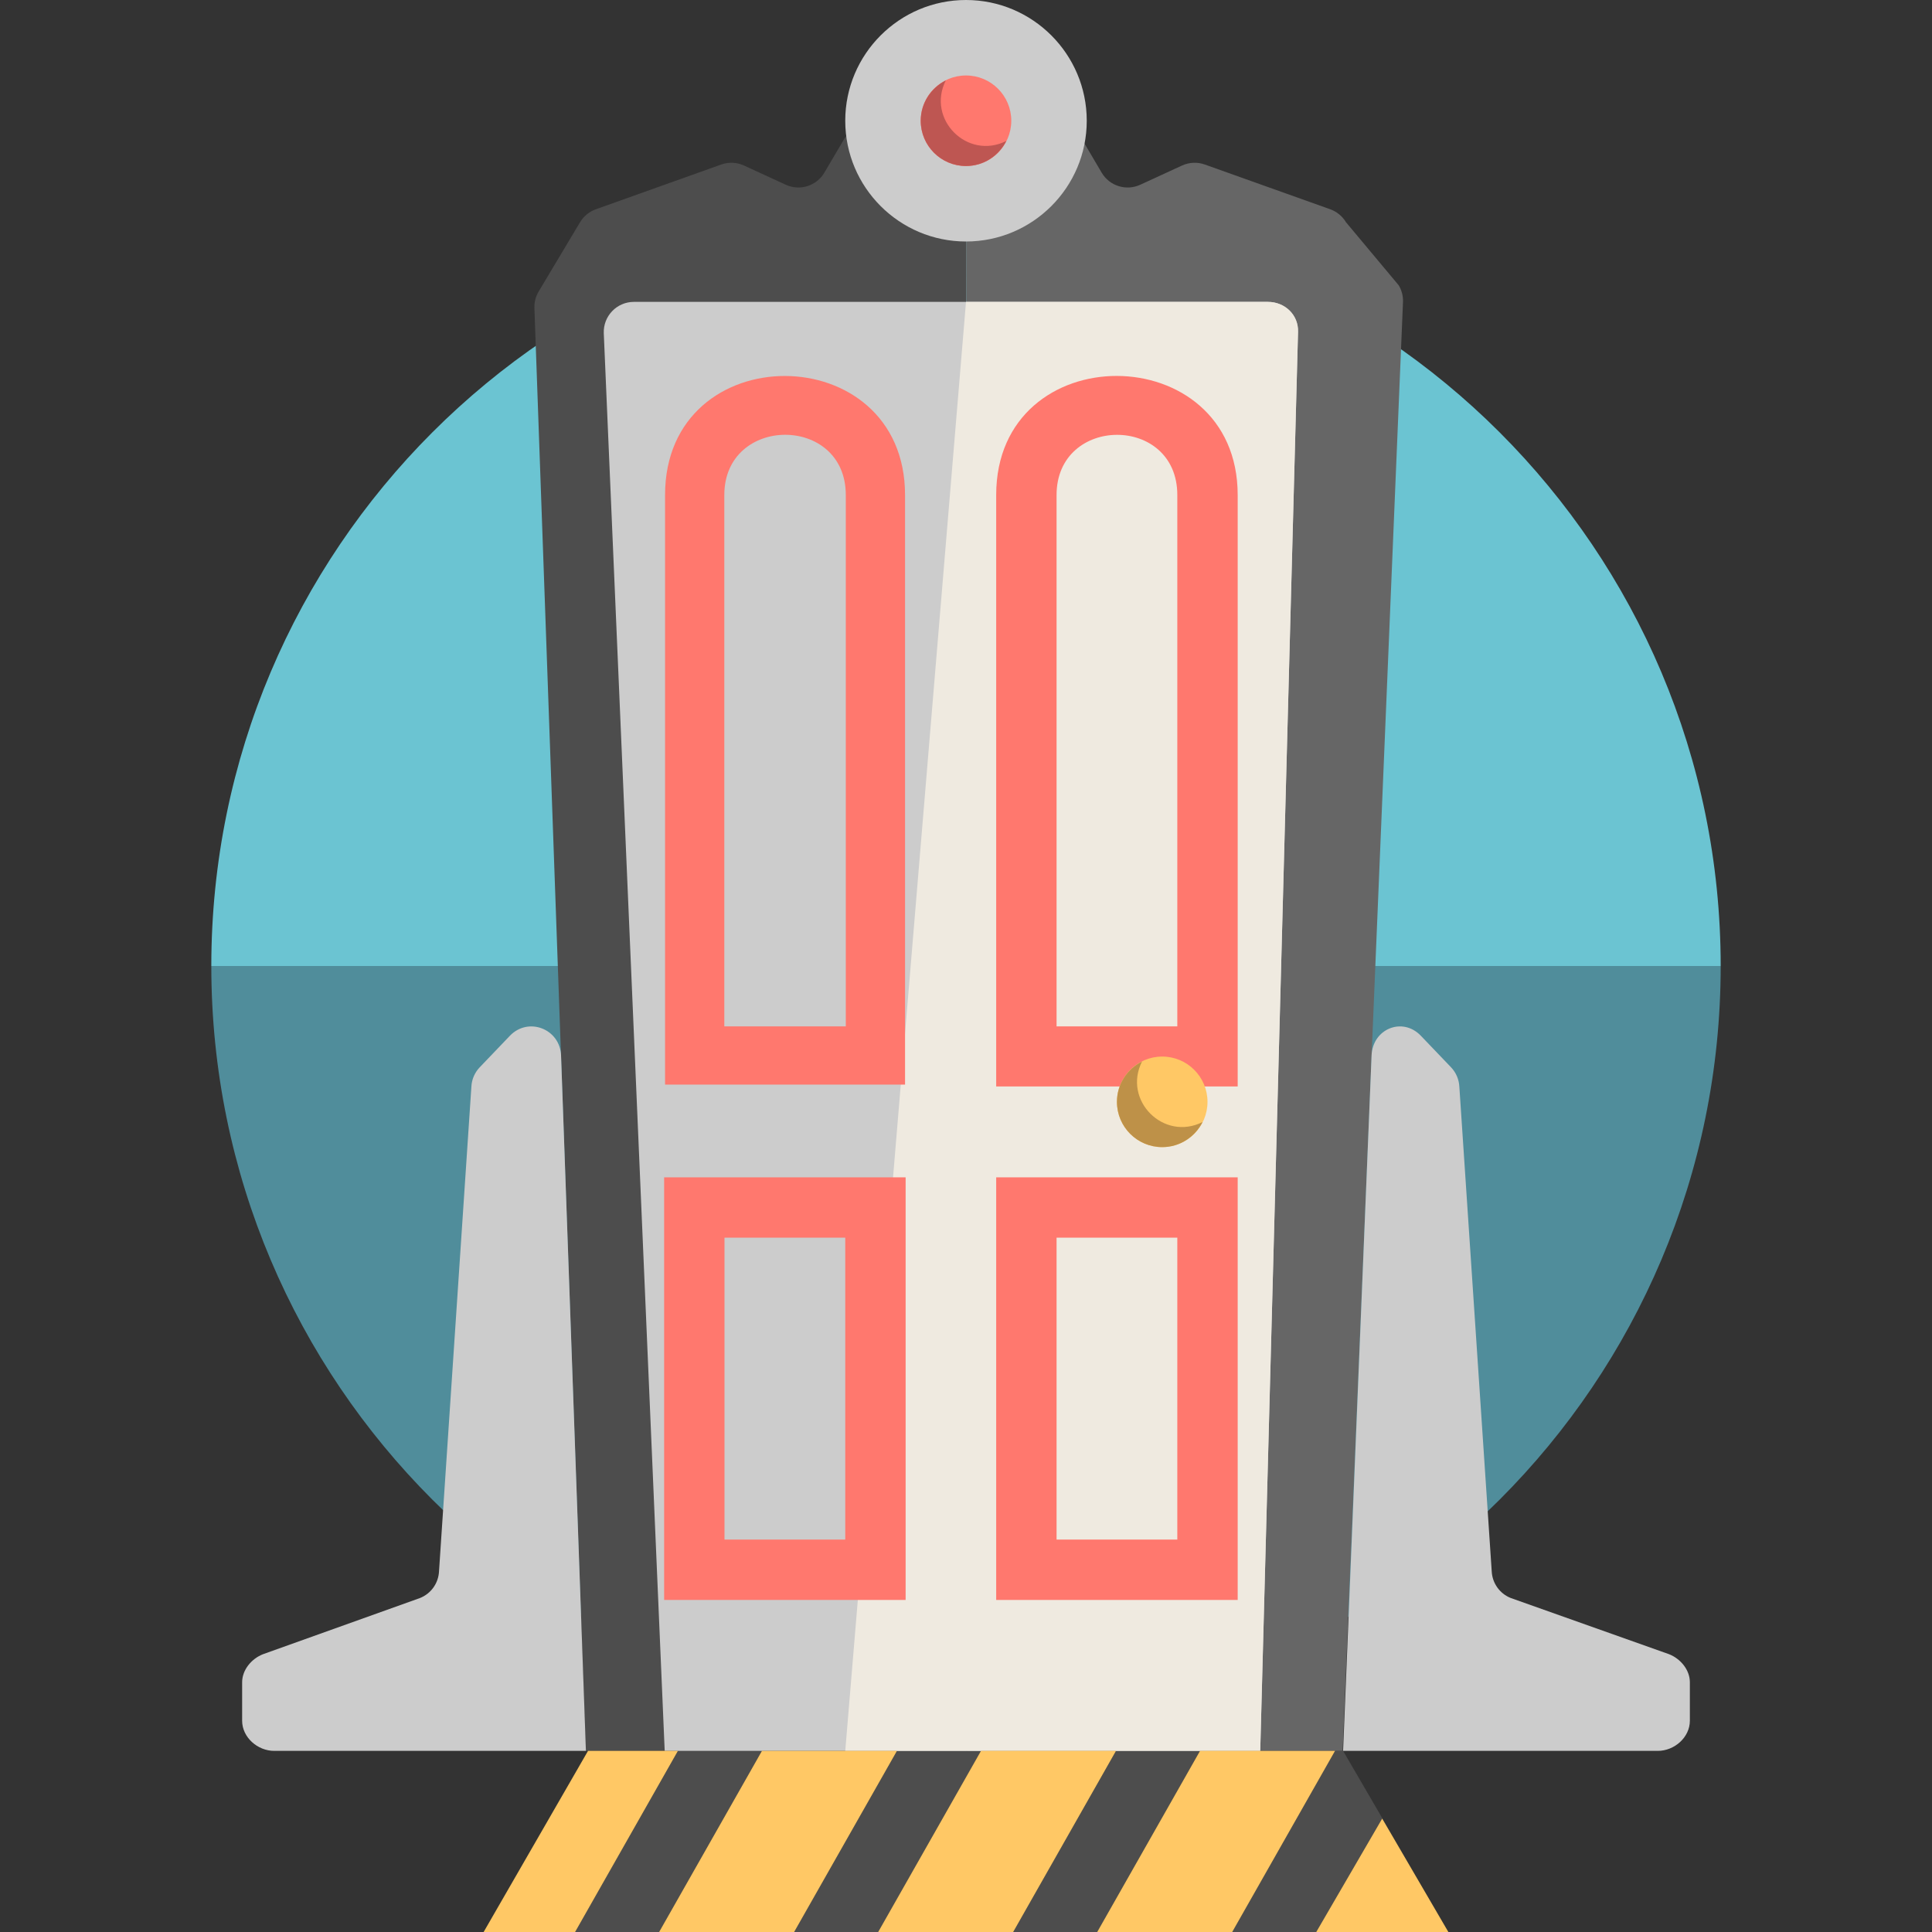
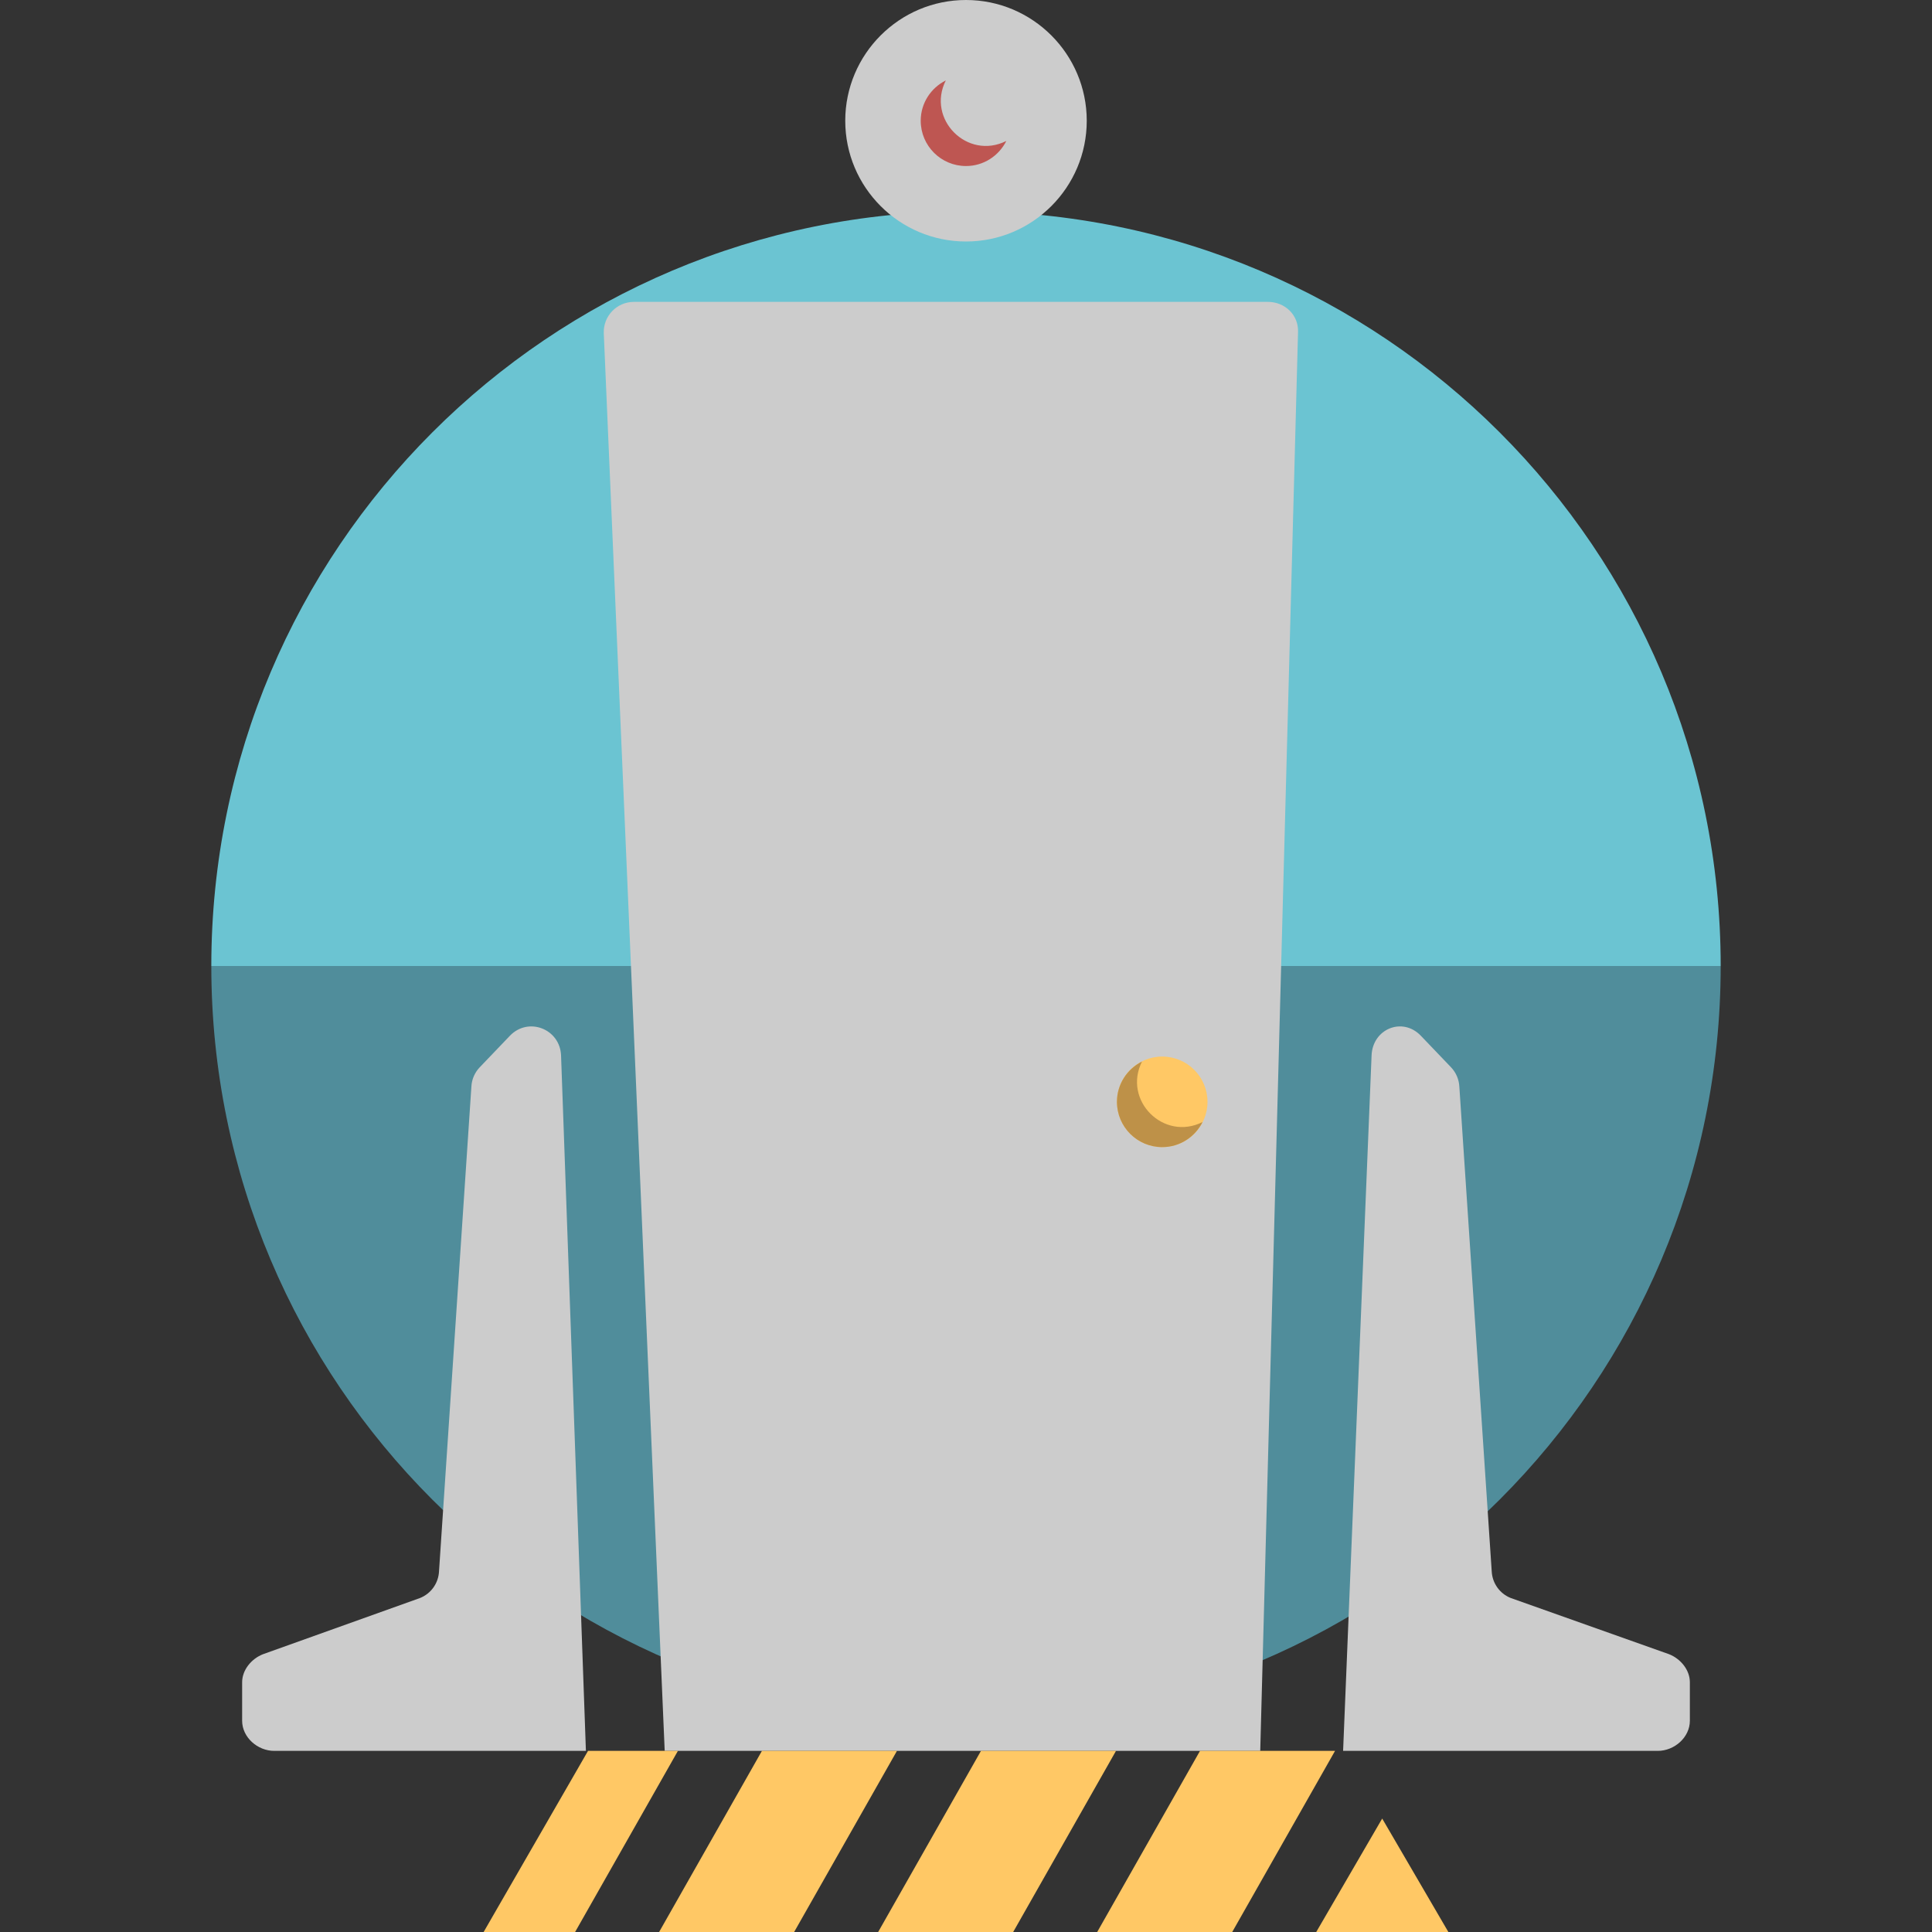
<svg xmlns="http://www.w3.org/2000/svg" version="1.1" id="Uploaded to svgrepo.com" width="800px" height="800px" viewBox="0 0 64 64" xml:space="preserve">
  <rect x="0" y="0" width="64" height="64" fill="#333333" stroke="none" />
  <style type="text/css">
	.fandom_een{fill:#FF786E;}
	.fandom_twee{fill:#BE5652;}
	.fandom_drie{fill:#BE9148;}
	.fandom_vier{fill:#FFC865;}
	.fandom_zeven{fill:#508D9B;}
	.fandom_acht{fill:#6BC4D2;}
	.fandom_veertien{fill:#EFEAE0;}
	.fandom_zestien{fill:#4D4D4D;}
	.fandom_zeventien{fill:#666666;}
	.fandom_negentien{fill:#CCCCCC;}
	.st0{fill:#4B322A;}
	.st1{fill:#644638;}
	.st2{fill:#8579A3;}
	.st3{fill:#685683;}
	.st4{fill:#3A3A3A;}
	.st5{fill:#AA9991;}
	.st6{fill:#00B3AA;}
	.st7{fill:#018273;}
	.st8{fill:#808080;}
	.st9{fill:#FFFAFA;}
</style>
  <g>
    <g>
      <path class="fandom_acht" d="M32,7C18.193,7,7,18.193,7,32h50C57,18.193,45.807,7,32,7z" />
      <path class="fandom_zeven" d="M32,57c13.807,0,25-11.193,25-25H7C7,45.807,18.193,57,32,57z" />
    </g>
    <g>
-       <path class="fandom_zestien" d="M32,4.129V58H19.404l-1.701-47.796c-0.007-0.192,0.042-0.382,0.141-0.548l1.371-2.294    c0.119-0.199,0.304-0.351,0.522-0.429l4.154-1.483c0.246-0.088,0.516-0.076,0.754,0.033l1.385,0.637    c0.466,0.214,1.019,0.041,1.279-0.402l0.645-1.096c0.18-0.305,0.508-0.493,0.862-0.493H32z M43.602,64l2.19-3.766L44.492,58    h-0.267l-3.406,6H43.602z M33.563,64h2.783l3.406-6h-2.783L33.563,64z M26.307,64h2.783l3.406-6h-2.783L26.307,64z M19.051,64    h2.783l3.406-6h-2.783L19.051,64z" />
-       <path class="fandom_zeventien" d="M46.335,9.452l-1.748-2.091c-0.119-0.199-0.304-0.351-0.522-0.429L39.911,5.45    c-0.246-0.088-0.517-0.076-0.754,0.033l-1.385,0.637c-0.466,0.214-1.019,0.041-1.279-0.402l-0.645-1.096    c-0.18-0.305-0.508-0.493-0.862-0.493H32L32.048,58h12.429l1.999-48C46.483,9.808,46.434,9.618,46.335,9.452z" />
      <path class="fandom_negentien" d="M42.999,11l-1.252,47H22.019l-2.018-46.963C19.98,10.47,20.433,10,21,10h21    C42.567,10,43.02,10.434,42.999,11z M36,4c0,2.206-1.794,4-4,4s-4-1.794-4-4s1.794-4,4-4S36,1.794,36,4z M16.89,34.312    l-0.999,1.044c-0.167,0.175-0.266,0.405-0.276,0.647l-1.072,16.048c-0.018,0.395-0.266,0.742-0.634,0.887l-5.197,1.86    c-0.383,0.15-0.691,0.52-0.691,0.931V57c0,0.552,0.511,1,1.063,1l10.325,0l-0.823-23.031    C18.555,34.084,17.502,33.673,16.89,34.312z M45.435,34.969L44.492,58h10.424c0.552,0,1.063-0.448,1.063-1v-1.272    c0-0.411-0.308-0.781-0.691-0.931l-5.239-1.86c-0.368-0.144-0.616-0.492-0.634-0.887l-1.072-16.048    c-0.011-0.242-0.109-0.472-0.276-0.647l-0.999-1.044C46.457,33.673,45.465,34.084,45.435,34.969z" />
-       <path class="fandom_veertien" d="M42.999,11c0.021-0.566-0.433-1-0.999-1H32l-4,48h13.747L42.999,11z" />
-       <path class="fandom_een" d="M29.981,35.928h-7.95v-19.53c0-5.276,7.95-5.239,7.95,0V35.928z M23.994,34h4.024V16.398    c0-2.669-4.024-2.651-4.024,0V34z M41,35.99h-8V16.398c0-5.279,8-5.24,8,0V35.99z M35,34h4V16.398c0-2.668-4-2.648-4,0V34z M30,53    h-8V39h8V53z M24,51h4V41h-4V51z M41,53h-8V39h8V53z M35,51h4V41h-4V51z M32,2.5c-0.828,0-1.5,0.672-1.5,1.5s0.672,1.5,1.5,1.5    s1.5-0.672,1.5-1.5S32.828,2.5,32,2.5z" />
      <path class="fandom_twee" d="M31.331,2.664C30.84,2.911,30.5,3.413,30.5,4c0,0.828,0.672,1.5,1.5,1.5    c0.587,0,1.089-0.34,1.336-0.831C32.048,5.316,30.684,3.951,31.331,2.664z" />
      <path class="fandom_vier" d="M40,36.5c0,0.828-0.672,1.5-1.5,1.5S37,37.328,37,36.5s0.672-1.5,1.5-1.5S40,35.672,40,36.5z     M25.24,58l-3.406,6h4.473l3.406-6H25.24z M19.479,58l-3.458,6h3.03l3.406-6H19.479z M39.752,58l-3.406,6h4.473l3.406-6H39.752z     M32.496,58l-3.406,6h4.473l3.406-6H32.496z M45.787,60.242L43.602,64h4.377L45.787,60.242z" />
      <path class="fandom_drie" d="M37.831,35.164C37.34,35.411,37,35.913,37,36.5c0,0.828,0.672,1.5,1.5,1.5    c0.587,0,1.089-0.34,1.336-0.831C38.548,37.816,37.184,36.451,37.831,35.164z" />
    </g>
  </g>
</svg>